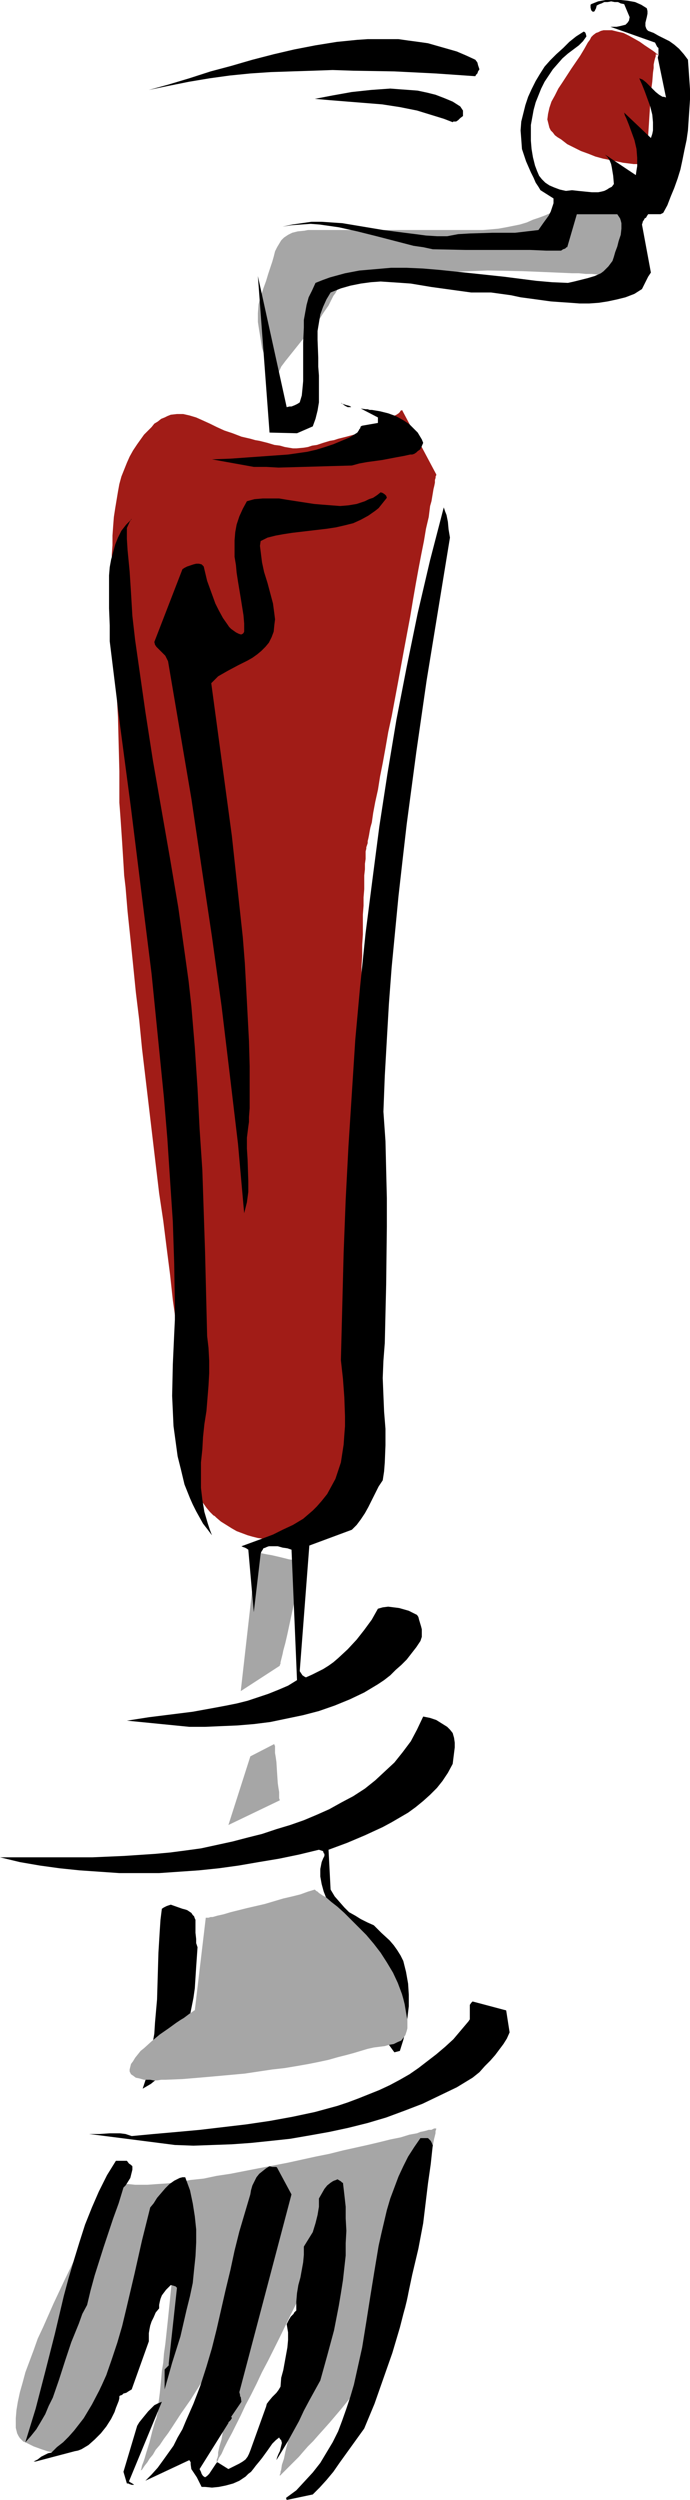
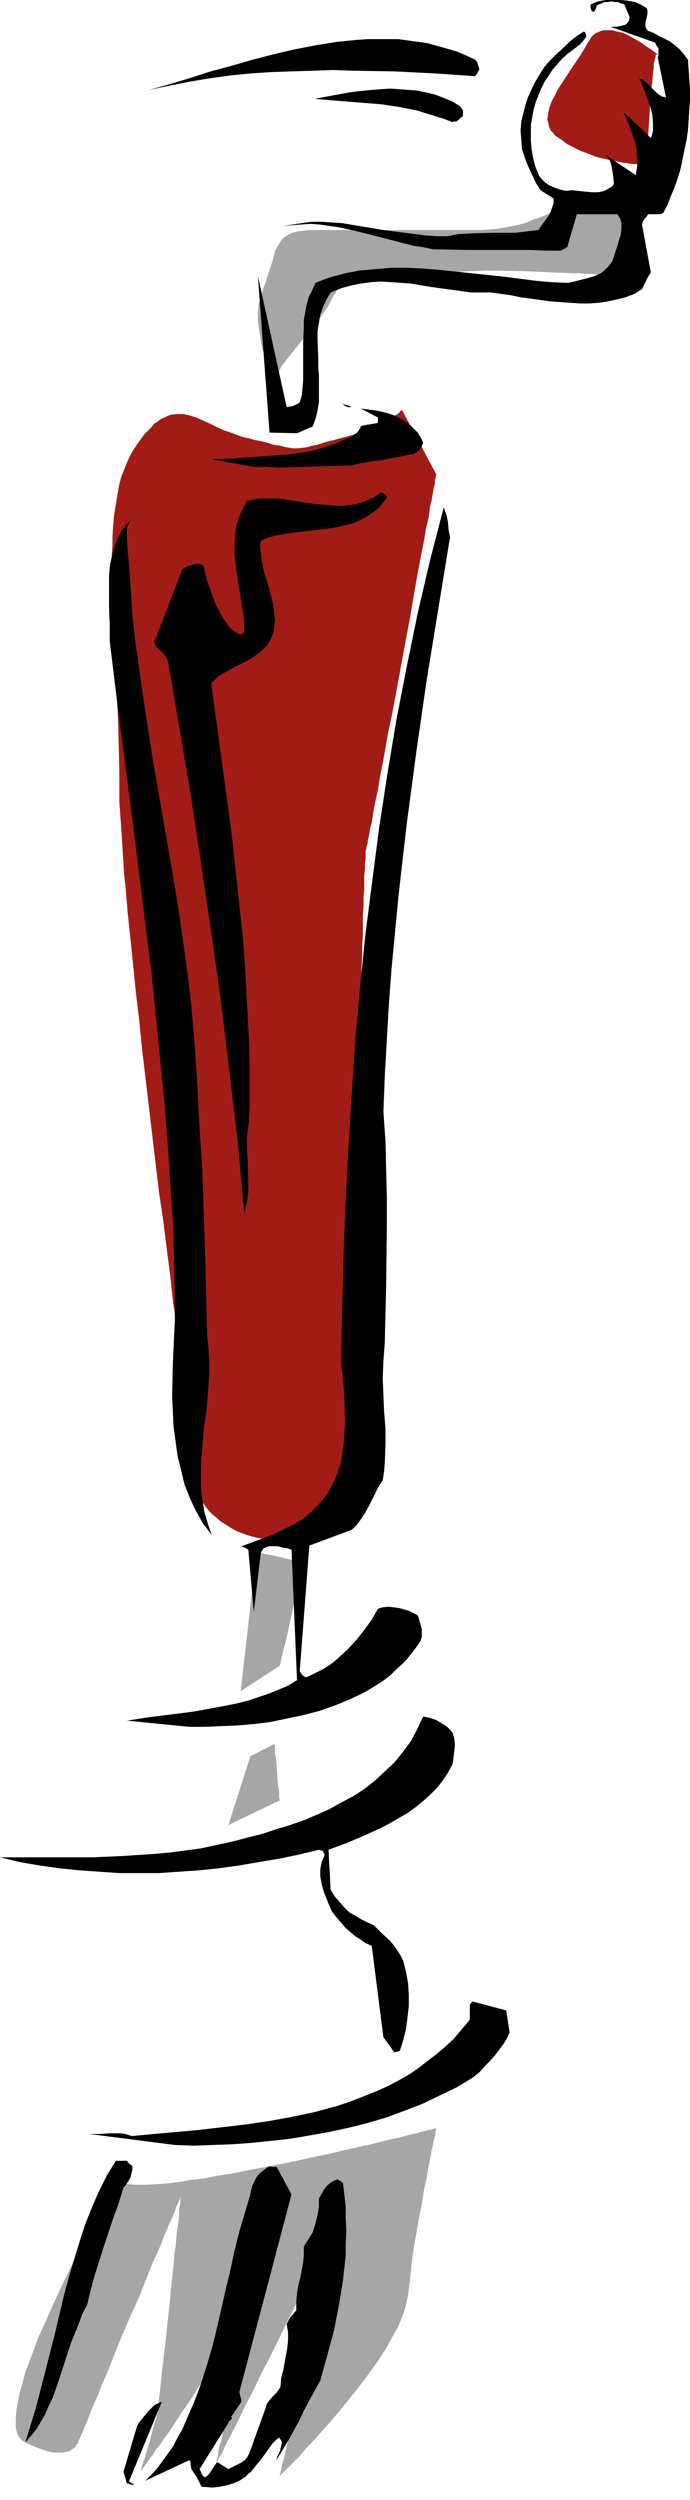
<svg xmlns="http://www.w3.org/2000/svg" xmlns:ns1="http://sodipodi.sourceforge.net/DTD/sodipodi-0.dtd" xmlns:ns2="http://www.inkscape.org/namespaces/inkscape" version="1.0" width="43.003mm" height="155.668mm" id="svg23" ns1:docname="Fork - Mechanical.wmf">
  <ns1:namedview id="namedview23" pagecolor="#ffffff" bordercolor="#000000" borderopacity="0.25" ns2:showpageshadow="2" ns2:pageopacity="0.0" ns2:pagecheckerboard="0" ns2:deskcolor="#d1d1d1" ns2:document-units="mm" />
  <defs id="defs1">
    <pattern id="WMFhbasepattern" patternUnits="userSpaceOnUse" width="6" height="6" x="0" y="0" />
  </defs>
  <path style="fill:#a11c17;fill-opacity:1;fill-rule:evenodd;stroke:none" d="m 154.938,12.927 v 0 h -0.162 l -0.162,-0.162 -0.162,-0.323 -0.646,-0.485 -0.969,-0.646 -0.969,-0.646 -1.131,-0.808 -1.131,-0.646 -1.454,-0.808 -1.292,-0.646 -1.454,-0.323 -1.292,-0.323 h -1.454 -0.485 l -0.646,0.162 -0.646,0.323 -0.485,0.162 -0.646,0.485 -0.485,0.485 -0.323,0.646 -0.485,0.646 -0.808,1.454 -0.969,1.616 -2.1,3.07 -2.1,3.232 -0.969,1.454 -0.808,1.616 -0.808,1.454 -0.485,1.454 -0.323,1.454 -0.162,1.293 0.162,0.646 0.162,0.646 0.162,0.646 0.323,0.646 0.485,0.485 0.485,0.646 0.646,0.485 0.808,0.485 1.454,1.131 1.616,0.808 1.616,0.808 1.777,0.646 1.616,0.646 1.777,0.485 1.616,0.323 1.616,0.323 1.454,0.323 1.292,0.162 1.292,0.162 h 0.969 0.808 l 0.646,0.162 h 0.646 v -0.323 -0.485 -0.485 -0.646 l 0.162,-0.808 v -0.97 -0.97 l 0.162,-2.262 0.162,-2.424 0.323,-5.171 0.162,-2.585 0.323,-2.424 0.162,-2.101 0.162,-1.131 v -0.808 l 0.162,-0.808 0.162,-0.646 0.162,-0.485 V 12.927 l 0.162,-0.323 h 0.162 v 0 z" id="path1" />
  <path style="fill:#a6a6a6;fill-opacity:1;fill-rule:evenodd;stroke:none" d="m 65.917,92.43 v 0 L 65.756,92.269 65.594,92.107 V 91.784 L 65.271,91.461 65.11,90.976 64.625,90.006 64.14,88.714 63.494,87.259 62.848,85.643 62.363,83.866 61.717,81.927 61.394,79.826 61.07,77.887 60.747,75.786 V 73.686 l 0.162,-2.101 0.485,-1.778 0.323,-0.97 0.323,-0.97 0.646,-1.778 0.485,-1.616 0.485,-1.454 0.485,-1.454 0.323,-1.131 0.323,-1.293 0.485,-0.97 0.485,-0.808 0.485,-0.808 0.646,-0.646 0.969,-0.646 0.969,-0.485 1.292,-0.323 1.616,-0.162 0.808,-0.162 h 0.969 0.969 1.131 38.129 l 1.939,-0.162 1.777,-0.162 1.777,-0.323 1.616,-0.323 1.616,-0.323 1.616,-0.485 1.454,-0.646 1.454,-0.485 1.292,-0.485 1.131,-0.485 0.969,-0.485 0.969,-0.485 0.646,-0.323 0.485,-0.323 0.323,-0.162 h 0.162 l 17.933,1.454 -4.201,15.028 h -0.162 -0.323 -0.485 l -0.646,-0.162 h -0.808 -0.969 l -1.131,-0.162 h -1.292 l -1.454,-0.162 h -1.454 l -1.616,-0.162 h -1.616 l -3.716,-0.162 -3.877,-0.162 -4.039,-0.162 -8.24,-0.162 -4.039,0.162 -3.877,0.162 h -1.777 l -1.777,0.162 -1.616,0.162 -1.616,0.162 -1.454,0.323 -1.292,0.162 -1.292,0.323 -1.131,0.162 -2.1,0.323 h -1.939 l -1.777,0.162 h -1.454 l -1.292,-0.162 h -1.131 -1.939 -0.969 l -0.646,0.323 -0.646,0.485 -0.808,0.485 -0.646,0.808 -0.646,1.131 -0.485,0.646 -0.323,0.646 -0.808,1.616 -1.131,1.616 -1.131,1.778 -1.292,1.616 -2.747,3.232 -1.292,1.616 -1.292,1.616 -1.292,1.616 -0.969,1.293 -0.646,1.454 -0.646,1.131 -0.162,0.646 -0.162,0.485 v 0.485 0.485 l 0.162,0.485 0.323,0.323 0.323,0.323 z" id="path2" />
  <path style="fill:#a6a6a6;fill-opacity:1;fill-rule:evenodd;stroke:none" d="m 58.97,413.35 -5.17,16.159 12.117,-5.817 v 0 l -0.162,-0.485 v -0.646 -0.808 l -0.162,-0.97 -0.162,-1.131 -0.162,-2.424 -0.162,-2.585 -0.162,-1.131 -0.162,-0.97 v -0.808 -0.808 l -0.162,-0.323 v -0.162 z" id="path3" />
  <path style="fill:#a6a6a6;fill-opacity:1;fill-rule:evenodd;stroke:none" d="m 27.627,513.213 v 0.162 h -0.162 v 0.323 l -0.162,0.162 -0.323,0.323 -0.162,0.485 -0.323,0.485 -0.323,0.485 -0.646,1.293 -0.808,1.616 -0.969,1.616 -1.131,1.939 -1.131,2.101 -1.131,2.262 -1.292,2.424 -1.292,2.424 -2.585,5.332 -2.585,5.494 -2.423,5.494 -1.292,2.747 -0.969,2.747 -0.969,2.585 -0.969,2.585 -0.646,2.424 -0.646,2.262 -0.485,2.262 -0.323,1.939 -0.162,1.939 v 1.616 0.646 l 0.162,0.646 0.162,0.646 0.323,0.646 0.323,0.485 0.323,0.323 0.485,0.485 0.485,0.162 0.969,0.485 0.969,0.485 1.777,0.646 1.454,0.485 1.454,0.323 h 1.131 0.969 l 0.808,-0.162 0.808,-0.162 0.485,-0.323 0.485,-0.323 0.485,-0.323 0.162,-0.485 0.323,-0.323 0.162,-0.162 v -0.162 -0.162 -0.162 h 0.162 v -0.162 l 0.162,-0.323 0.162,-0.323 0.162,-0.485 0.485,-0.97 0.485,-1.293 0.646,-1.454 0.646,-1.778 0.808,-1.939 0.969,-2.101 0.808,-2.262 1.131,-2.424 0.969,-2.424 2.1,-5.333 2.262,-5.332 2.423,-5.333 2.1,-5.333 0.969,-2.424 1.131,-2.424 0.969,-2.262 0.808,-2.101 0.808,-1.939 0.808,-1.778 0.646,-1.454 0.485,-1.454 0.485,-0.97 0.162,-0.485 0.162,-0.323 0.162,-0.323 v -0.162 l 0.162,-0.162 v 0 0.162 l -0.162,0.323 v 0.808 l -0.162,0.97 -0.162,1.131 v 1.293 l -0.162,1.616 -0.323,1.616 -0.162,1.939 -0.162,1.939 -0.323,2.101 -0.162,2.262 -0.485,4.525 -0.485,4.848 -0.485,4.686 -0.485,4.525 -0.323,2.262 -0.162,2.101 -0.323,1.939 -0.162,1.939 -0.162,1.616 -0.162,1.616 -0.162,1.293 -0.162,1.131 v 0.97 l -0.162,0.646 v 0.485 0 0.162 0 l -0.162,0.485 -0.162,0.808 -0.323,0.808 -0.323,1.131 -0.323,1.131 -0.646,2.585 -0.808,2.585 -0.323,1.131 -0.323,0.97 -0.323,0.808 -0.162,0.808 -0.162,0.323 v 0.162 0 -0.162 l 0.323,-0.162 0.323,-0.485 0.323,-0.485 0.646,-0.808 0.485,-0.808 0.808,-0.97 0.646,-1.131 0.969,-1.131 0.969,-1.454 0.969,-1.293 0.969,-1.454 2.1,-3.232 2.262,-3.232 4.362,-6.948 2.1,-3.555 1.939,-3.232 0.808,-1.616 0.808,-1.616 0.646,-1.454 0.646,-1.454 0.646,-1.293 0.323,-1.131 0.323,-1.131 0.162,-1.131 0.323,-1.778 0.323,-1.939 0.969,-4.04 1.131,-4.04 1.292,-4.04 0.485,-1.778 0.646,-1.616 0.485,-1.454 0.485,-1.293 0.323,-1.131 0.323,-0.808 v -0.162 l 0.162,-0.323 v -0.162 0 0 0.162 0.323 l -0.162,0.323 v 0.323 l -0.162,0.485 -0.162,0.485 v 0.646 l -0.323,1.454 -0.485,1.778 -0.323,1.939 -0.485,2.262 -0.485,2.262 -0.646,2.585 -0.485,2.585 -0.646,2.909 -1.292,5.817 -2.423,11.958 -1.292,5.817 -0.646,2.747 -0.485,2.585 -0.646,2.585 -0.485,2.424 -0.485,2.101 -0.323,1.939 -0.485,1.616 -0.323,1.454 v 0.646 l -0.162,0.646 -0.162,0.323 v 0.485 0.162 l -0.162,0.323 v 0 0.162 -0.162 h 0.162 v -0.162 l 0.162,-0.323 0.162,-0.323 0.162,-0.485 0.646,-0.97 0.646,-1.454 0.808,-1.616 0.969,-1.778 0.969,-1.939 1.131,-2.262 1.131,-2.424 1.292,-2.424 1.292,-2.585 1.292,-2.747 1.454,-2.747 2.747,-5.494 2.747,-5.656 2.747,-5.494 1.292,-2.585 1.292,-2.585 1.131,-2.262 1.131,-2.262 0.969,-2.101 0.969,-1.778 0.808,-1.616 0.646,-1.454 0.323,-0.485 0.323,-0.646 0.162,-0.323 0.162,-0.485 0.162,-0.323 0.162,-0.162 v -0.162 0 0 0.162 0.162 l -0.162,0.323 v 0.485 l -0.162,0.485 -0.323,1.131 -0.323,1.454 -0.323,1.616 -0.485,2.101 -0.485,2.101 -0.646,2.262 -0.646,2.424 -0.485,2.747 -0.808,2.747 -1.292,5.656 -1.292,5.817 -1.454,5.817 -1.454,5.817 -0.646,2.585 -0.646,2.747 -0.485,2.424 -0.646,2.262 -0.485,2.101 -0.485,1.939 -0.323,1.616 -0.485,1.454 -0.162,1.131 -0.162,0.485 v 0.323 l -0.162,0.323 v 0.162 0.162 0 0 l 0.323,-0.323 0.323,-0.323 0.485,-0.485 0.646,-0.646 0.808,-0.808 0.969,-0.97 0.969,-0.97 0.969,-1.131 1.131,-1.293 1.292,-1.293 1.131,-1.293 1.454,-1.616 1.292,-1.454 2.747,-3.232 2.747,-3.393 2.747,-3.555 2.585,-3.555 2.262,-3.393 0.969,-1.778 0.969,-1.778 0.969,-1.616 0.646,-1.616 0.646,-1.616 0.485,-1.454 0.323,-1.454 0.323,-1.454 0.323,-2.585 0.323,-2.909 0.323,-3.07 0.485,-3.232 1.131,-6.464 0.646,-3.232 0.485,-3.07 0.646,-3.07 0.485,-2.747 0.485,-2.424 0.162,-1.131 0.323,-1.131 0.162,-0.97 0.162,-0.808 0.162,-0.646 0.162,-0.646 v -0.485 l 0.162,-0.485 v -0.162 0 0 h -0.162 -0.323 l -0.323,0.162 -0.323,0.162 h -0.646 l -0.485,0.162 -0.646,0.162 -0.808,0.162 -0.808,0.323 -1.777,0.323 -2.1,0.646 -2.423,0.485 -2.585,0.646 -2.747,0.646 -2.908,0.646 -2.908,0.646 -3.231,0.808 -3.231,0.646 -6.624,1.454 -6.786,1.293 -6.624,1.293 -3.231,0.485 -3.07,0.646 -3.07,0.323 -2.747,0.485 -2.747,0.323 -2.423,0.162 -2.262,0.162 H 31.828 l -1.616,-0.162 h -0.646 l -0.646,-0.162 -0.485,-0.162 -0.485,-0.162 z" id="path4" />
  <path style="fill:#a6a6a6;fill-opacity:1;fill-rule:evenodd;stroke:none" d="m 60.424,365.196 -3.716,32.803 9.209,-5.979 v 0 -0.162 l 0.162,-0.323 v -0.323 l 0.162,-0.646 0.162,-0.646 0.162,-0.646 0.162,-0.808 0.485,-1.778 0.485,-2.101 0.485,-2.262 0.485,-2.262 0.969,-4.525 0.485,-1.939 0.485,-1.939 0.162,-0.808 0.162,-0.808 0.162,-0.646 0.162,-0.485 0.162,-0.485 v -0.323 l 0.162,-0.162 v -0.162 h -0.162 l -0.323,-0.162 -0.646,-0.162 -0.646,-0.162 -0.808,-0.162 -0.969,-0.162 -1.939,-0.485 -2.1,-0.485 -0.969,-0.162 -0.808,-0.162 -0.808,-0.162 -0.485,-0.162 -0.323,-0.162 z" id="path5" />
  <path style="fill:#a11c17;fill-opacity:1;fill-rule:evenodd;stroke:none" d="m 50.892,357.116 1.131,0.97 1.292,0.808 1.292,0.808 1.131,0.646 1.292,0.485 1.292,0.485 1.131,0.323 1.292,0.323 1.131,0.162 1.292,0.162 h 1.131 1.131 l 2.262,-0.323 2.1,-0.485 2.1,-0.808 1.777,-0.97 1.777,-1.131 1.454,-1.293 1.454,-1.293 1.131,-1.454 0.808,-1.616 0.646,-1.454 0.162,-0.485 0.162,-0.646 0.162,-0.808 v -1.131 l 0.162,-1.131 0.162,-1.293 0.162,-1.454 v -1.616 l 0.162,-1.778 0.162,-1.939 v -2.101 l 0.162,-2.101 0.162,-2.262 v -2.424 l 0.162,-2.424 0.162,-2.585 v -2.747 l 0.162,-2.747 0.162,-5.817 0.162,-6.14 0.162,-6.302 0.162,-6.464 0.162,-6.625 0.323,-13.574 0.323,-13.412 0.162,-6.625 0.162,-6.464 v -6.302 l 0.162,-5.979 0.162,-5.817 v -2.747 l 0.162,-2.585 v -2.585 l 0.162,-2.424 v -2.424 -2.262 l 0.162,-2.101 v -1.939 l 0.162,-1.939 v -1.778 -1.454 l 0.162,-1.454 v -1.293 l 0.162,-1.131 v -0.97 -0.808 l 0.162,-0.646 v -0.323 l 0.162,-0.485 0.162,-0.485 v -0.485 l 0.162,-0.646 0.162,-0.808 0.162,-0.97 0.162,-0.808 0.323,-1.131 0.162,-1.131 0.162,-1.131 0.485,-2.585 0.646,-2.909 0.485,-3.07 0.646,-3.232 0.646,-3.555 0.646,-3.717 0.808,-3.717 1.454,-7.756 1.454,-7.918 1.454,-7.756 0.646,-3.878 0.646,-3.717 0.646,-3.555 0.646,-3.393 0.646,-3.232 0.485,-2.909 0.646,-2.747 0.323,-2.585 0.323,-1.131 0.162,-0.97 0.162,-0.97 0.162,-0.97 0.162,-0.646 0.162,-0.808 v -0.646 l 0.162,-0.485 v -0.323 l 0.162,-0.323 v -0.162 0 l -8.078,-15.19 -0.162,0.162 h -0.162 l -0.162,0.323 -0.323,0.323 -0.485,0.323 -0.646,0.323 -0.646,0.485 -0.808,0.485 -0.969,0.485 -1.131,0.646 -1.131,0.485 -1.454,0.646 -1.454,0.485 -1.777,0.646 -1.777,0.485 -1.939,0.485 -0.969,0.323 -0.969,0.162 -1.616,0.485 -1.454,0.485 -1.131,0.162 -0.969,0.323 -0.969,0.162 -1.777,0.162 h -0.808 l -0.969,-0.162 -0.969,-0.162 -1.131,-0.323 -1.292,-0.162 -1.616,-0.485 -1.939,-0.485 -0.969,-0.162 -1.131,-0.323 -2.1,-0.485 -2.1,-0.808 -1.939,-0.646 -1.777,-0.808 L 49.438,99.702 47.661,98.894 46.207,98.247 44.591,97.763 43.137,97.439 h -1.454 l -1.454,0.162 -0.808,0.323 -0.646,0.323 -0.808,0.323 -0.808,0.646 -0.808,0.485 -0.646,0.808 -0.808,0.808 -0.969,0.97 -0.808,1.131 -0.808,1.131 -0.969,1.454 -0.808,1.454 -0.646,1.454 -0.646,1.616 -0.646,1.616 -0.485,1.778 -0.323,1.778 -0.323,1.939 -0.323,1.939 -0.323,2.101 -0.162,2.101 -0.162,2.262 v 2.262 l -0.162,2.262 v 4.848 l 0.162,5.171 0.162,5.171 0.162,2.747 0.162,2.747 0.162,5.656 0.323,5.979 0.323,5.979 0.162,6.302 0.162,6.302 v 1.616 1.939 1.939 1.939 l 0.162,2.101 0.162,2.262 0.162,2.424 0.162,2.424 0.162,2.585 0.162,2.585 0.162,2.747 0.323,2.747 0.485,5.817 0.646,6.14 0.646,6.302 0.646,6.464 0.808,6.625 0.646,6.625 3.231,27.309 0.808,6.787 0.969,6.464 0.808,6.464 0.808,6.302 0.646,5.979 0.808,5.656 0.323,2.747 0.323,2.747 0.323,2.585 0.323,2.424 0.323,2.424 0.323,2.424 0.162,2.101 0.323,2.101 0.323,1.939 0.162,1.939 0.162,1.616 0.323,1.616 0.162,1.454 0.162,1.454 v 1.131 l 0.162,1.131 0.162,0.808 v 0.646 0.646 0.323 l 0.162,1.293 v 1.293 l 0.323,0.97 0.162,0.97 0.323,0.97 0.323,0.808 0.485,0.808 0.485,0.646 0.808,1.131 0.808,0.97 0.808,0.808 0.323,0.162 z" id="path6" />
-   <path style="fill:#000000;fill-opacity:1;fill-rule:evenodd;stroke:none" d="m 67.533,588.353 6.139,-1.293 1.616,-1.616 1.616,-1.778 1.616,-1.939 1.454,-2.101 2.908,-4.04 2.908,-4.04 2.423,-5.817 2.1,-5.979 2.1,-5.979 1.777,-5.979 1.616,-6.302 1.292,-6.14 1.454,-6.14 1.131,-5.979 1.131,-9.372 0.646,-4.525 0.485,-4.525 -0.162,-0.162 v -0.162 l -0.323,-0.646 -0.485,-0.485 -0.162,-0.162 h -0.323 -1.454 l -1.454,2.101 -1.454,2.262 -1.131,2.262 -1.131,2.424 -0.969,2.585 -0.969,2.585 -0.808,2.747 -0.646,2.747 -0.646,2.747 -0.646,2.909 -0.969,5.817 -0.969,5.979 -0.969,6.14 -0.969,5.979 -1.292,5.817 -0.646,2.909 -0.808,2.747 -0.969,2.909 -0.969,2.747 -0.969,2.585 -1.292,2.585 -1.454,2.424 -1.454,2.424 -1.777,2.262 -1.939,2.101 -1.939,2.101 -2.423,1.778 z" id="path7" />
  <path style="fill:#000000;fill-opacity:1;fill-rule:evenodd;stroke:none" d="m 48.307,585.283 1.616,0.162 1.616,-0.162 1.616,-0.323 1.777,-0.485 1.454,-0.646 1.454,-0.97 0.646,-0.646 0.646,-0.485 0.646,-0.808 0.485,-0.646 0.808,-0.97 0.646,-0.808 1.292,-1.778 1.131,-1.616 0.808,-0.808 0.808,-0.646 0.162,0.323 0.323,0.323 0.162,0.646 -0.162,0.646 -0.162,0.646 -0.162,0.646 -0.323,0.646 -0.323,0.808 -0.162,0.646 1.292,-2.101 1.454,-2.424 2.585,-4.686 1.131,-2.424 1.292,-2.424 2.585,-4.686 1.616,-5.817 1.616,-5.979 1.131,-5.817 0.485,-2.909 0.485,-3.07 0.323,-2.909 0.323,-2.909 v -2.909 l 0.162,-2.909 -0.162,-2.909 v -2.747 l -0.323,-2.909 -0.323,-2.747 h -0.162 l -0.323,-0.323 -0.808,-0.485 -0.323,0.162 -0.485,0.162 -0.323,0.162 -0.485,0.323 -0.808,0.646 -0.646,0.808 -0.646,1.131 -0.646,1.131 v 0.97 0.97 l -0.323,1.939 -0.485,1.939 -0.646,2.101 -2.1,3.393 v 1.939 l -0.162,1.778 -0.646,3.555 -0.485,1.778 -0.323,1.939 -0.162,1.939 v 2.101 l -0.485,0.485 -0.162,0.323 -0.646,0.646 -0.485,0.808 -0.162,0.323 -0.323,0.646 0.162,0.97 0.162,0.97 v 1.778 l -0.162,1.778 -0.323,1.778 -0.646,3.555 -0.485,1.778 -0.162,2.101 -0.485,0.808 -0.485,0.646 -0.969,0.97 -0.808,0.97 -0.485,0.646 -0.162,0.646 -3.716,10.342 -0.323,0.808 -0.323,0.646 -0.485,0.646 -0.646,0.485 -0.808,0.485 -1.616,0.808 -0.969,0.485 -2.585,-1.616 -0.323,0.323 -0.323,0.485 -0.323,0.485 -0.323,0.485 -0.646,0.97 -0.485,0.485 -0.485,0.323 -0.485,-0.323 -0.323,-0.485 -0.162,-0.485 -0.323,-0.646 6.786,-10.827 v -0.162 l 0.162,-0.162 0.162,-0.162 0.162,-0.162 0.323,-0.485 v -0.162 l -0.162,-0.162 2.423,-3.555 -0.162,-1.131 -0.162,-0.162 v -0.323 l -0.162,-0.646 12.279,-46.538 -3.393,-6.302 -0.162,-0.162 h -0.969 l -0.646,-0.162 -0.808,0.485 -0.808,0.646 -0.808,0.646 -0.646,0.808 -0.485,0.97 -0.485,0.97 -0.323,1.131 -0.162,0.97 -1.292,4.363 -1.292,4.363 -1.131,4.525 -0.969,4.525 -1.131,4.686 -2.1,9.211 -1.131,4.525 -1.292,4.363 -1.454,4.525 -1.616,4.201 -1.777,4.04 -0.808,1.939 -1.131,1.939 -0.969,1.939 -2.423,3.393 -1.292,1.778 -1.454,1.616 -1.454,1.454 10.34,-4.848 0.323,0.485 v 0.485 l 0.162,1.131 0.646,0.97 0.646,0.97 0.646,1.293 0.485,0.97 z" id="path8" />
  <path style="fill:#000000;fill-opacity:1;fill-rule:evenodd;stroke:none" d="m 31.02,584.798 h 0.485 v -0.162 0 h -0.162 l -0.162,-0.162 -0.323,-0.162 -0.485,-0.323 7.755,-18.745 -0.808,0.323 -0.969,0.485 -0.646,0.646 -0.808,0.808 -1.454,1.778 -0.646,0.808 -0.485,0.808 -3.231,10.827 0.808,2.747 v 0 h 0.323 l 0.323,0.162 z" id="path9" />
-   <path style="fill:#000000;fill-opacity:1;fill-rule:evenodd;stroke:none" d="m 8.401,579.304 9.209,-2.424 0.808,-0.162 0.808,-0.323 0.808,-0.485 0.808,-0.485 1.454,-1.293 1.454,-1.454 1.292,-1.616 1.131,-1.778 0.808,-1.616 0.323,-0.97 0.323,-0.808 0.323,-0.808 0.162,-0.646 V 563.953 l 0.162,-0.162 0.485,-0.162 0.323,-0.323 0.646,-0.162 0.485,-0.323 0.808,-0.485 4.039,-11.311 v -1.939 l 0.162,-0.97 0.162,-0.808 0.323,-0.97 0.485,-0.97 0.485,-1.131 0.808,-0.97 v -0.808 l 0.162,-0.808 0.162,-0.646 0.323,-0.808 0.969,-1.293 1.131,-1.131 0.646,0.162 0.485,0.162 0.323,0.323 -1.939,17.775 v 0.485 l -0.323,0.323 -0.323,0.323 -0.323,0.323 v 4.686 l 1.777,-6.302 1.939,-6.14 1.454,-6.302 0.808,-3.232 0.646,-3.07 0.323,-3.232 0.323,-3.07 0.162,-3.232 v -3.07 l -0.323,-3.07 -0.485,-3.07 -0.646,-3.07 -1.131,-3.07 h -0.646 l -0.646,0.162 -0.646,0.323 -0.646,0.323 -1.131,0.808 -0.969,0.97 -1.939,2.262 -0.808,1.293 -0.808,0.97 -0.969,3.878 -0.969,3.878 -1.777,7.918 -1.939,8.241 -0.969,4.04 -1.131,3.878 -1.292,3.878 -1.292,3.717 -1.616,3.555 -1.777,3.393 -0.969,1.616 -0.969,1.616 -1.131,1.454 -1.131,1.454 -1.292,1.454 -1.292,1.293 -1.454,1.131 -1.292,1.293 -0.808,0.162 -0.646,0.323 -0.969,0.485 -0.808,0.646 -0.969,0.485 z" id="path10" />
  <path style="fill:#000000;fill-opacity:1;fill-rule:evenodd;stroke:none" d="m 5.978,574.78 1.292,-1.454 1.292,-1.616 0.969,-1.616 1.131,-1.939 0.808,-1.939 0.969,-1.939 1.454,-4.201 1.454,-4.525 1.454,-4.363 1.777,-4.363 0.808,-2.262 1.131,-2.101 0.808,-3.393 0.969,-3.555 2.1,-6.625 1.131,-3.393 1.131,-3.393 1.292,-3.555 1.131,-3.717 0.485,-0.485 0.323,-0.485 0.808,-1.293 0.323,-1.293 0.162,-0.646 v -0.808 0 l -0.323,-0.323 -0.485,-0.323 -0.485,-0.646 h -2.585 l -2.1,3.393 -1.939,3.878 -1.616,3.717 -1.616,4.04 -1.292,4.04 -1.292,4.201 -1.292,4.363 -1.131,4.201 -2.1,8.888 -2.262,8.888 -2.262,8.726 -1.292,4.201 -1.292,4.201 v 0 z" id="path11" />
  <path style="fill:#000000;fill-opacity:1;fill-rule:evenodd;stroke:none" d="m 41.198,504.811 4.362,0.162 4.524,-0.162 4.524,-0.162 4.524,-0.323 4.685,-0.485 4.524,-0.485 4.685,-0.808 4.524,-0.808 4.524,-0.97 4.524,-1.131 4.362,-1.293 4.362,-1.616 4.201,-1.616 4.039,-1.939 4.039,-1.939 3.716,-2.262 1.616,-1.293 1.292,-1.454 1.292,-1.293 1.131,-1.293 0.969,-1.293 0.969,-1.293 0.808,-1.293 0.646,-1.454 -0.808,-5.171 -7.917,-2.101 -0.323,0.323 -0.323,0.485 v 0.646 0.808 1.293 0.646 l -0.323,0.485 -1.777,2.101 -1.777,2.101 -1.939,1.778 -2.1,1.778 -2.1,1.616 -2.1,1.616 -2.1,1.454 -2.262,1.293 -2.423,1.293 -2.423,1.131 -2.423,0.97 -2.423,0.97 -2.585,0.97 -2.423,0.808 -5.332,1.454 -5.332,1.131 -5.332,0.97 -5.493,0.808 -5.493,0.646 -5.493,0.646 -5.332,0.485 -5.493,0.485 -5.17,0.485 -1.454,-0.485 -1.292,-0.162 h -1.131 -1.292 l -2.423,0.162 h -2.423 z" id="path12" />
-   <path style="fill:#000000;fill-opacity:1;fill-rule:evenodd;stroke:none" d="m 33.605,491.56 1.939,-1.131 1.777,-1.454 1.454,-1.616 1.454,-1.778 1.131,-1.778 0.969,-2.101 0.969,-2.101 0.646,-2.262 0.646,-2.262 0.485,-2.424 0.485,-2.424 0.323,-2.262 0.323,-5.009 0.323,-4.686 -0.323,-0.97 v -0.97 L 46.045,454.879 v -3.07 l -0.162,-0.323 -0.162,-0.485 -0.323,-0.323 -0.323,-0.485 -0.485,-0.323 -0.485,-0.323 -0.485,-0.162 -0.646,-0.162 -2.747,-0.97 -0.485,0.162 -0.485,0.162 -0.646,0.323 -0.485,0.323 -0.323,2.585 -0.162,2.424 -0.323,5.333 -0.162,5.494 -0.162,5.494 -0.485,5.494 -0.162,2.585 -0.485,2.747 -0.323,2.585 -0.485,2.585 -0.646,2.585 z" id="path13" />
-   <path style="fill:#000000;fill-opacity:1;fill-rule:evenodd;stroke:none" d="m 94.191,482.673 0.808,-2.585 0.646,-2.585 0.323,-2.585 0.323,-2.747 v -2.747 l -0.162,-2.585 -0.485,-2.747 -0.646,-2.585 -0.646,-1.293 -0.808,-1.293 -0.808,-1.131 -0.969,-1.131 -1.939,-1.778 -1.777,-1.778 -1.454,-0.646 -1.616,-0.808 -1.292,-0.808 -1.454,-0.808 -1.131,-1.131 -1.131,-1.293 -1.131,-1.293 -0.969,-1.616 -0.485,-9.372 4.362,-1.616 4.201,-1.778 4.201,-1.939 2.1,-1.131 1.939,-1.131 1.939,-1.131 1.777,-1.293 1.777,-1.454 1.616,-1.454 1.616,-1.616 1.292,-1.616 1.292,-1.939 1.131,-2.101 0.323,-2.585 0.162,-1.293 v -1.131 l -0.162,-1.131 -0.323,-1.131 -0.646,-0.808 -0.646,-0.646 -1.292,-0.808 -1.292,-0.808 -1.454,-0.485 -0.808,-0.162 -0.808,-0.162 -1.454,3.07 -1.454,2.747 -1.939,2.585 -1.939,2.424 -2.262,2.101 -2.262,2.101 -2.423,1.939 -2.747,1.778 -2.747,1.454 -2.908,1.616 -2.908,1.293 -3.07,1.293 -3.231,1.131 -3.231,0.97 -3.393,1.131 -3.231,0.808 -3.716,0.97 -3.716,0.808 -3.716,0.808 -3.554,0.485 -3.716,0.485 -3.554,0.323 -7.27,0.485 -7.432,0.323 H 14.541 0 l 4.685,1.131 4.685,0.808 4.685,0.646 4.685,0.485 4.685,0.323 4.685,0.323 h 4.685 4.685 l 4.685,-0.323 4.685,-0.323 4.685,-0.485 4.685,-0.646 4.685,-0.808 4.847,-0.808 4.685,-0.97 4.685,-1.131 0.485,0.162 0.485,0.162 0.162,0.485 0.162,0.162 v 0.485 l -0.323,0.646 -0.323,0.808 -0.162,0.808 -0.162,0.808 v 1.778 l 0.323,1.778 0.485,1.778 0.646,1.616 0.646,1.616 0.646,1.454 1.131,1.454 1.131,1.293 0.969,1.131 1.131,0.97 1.131,0.97 1.292,0.808 1.131,0.808 1.454,0.646 2.747,21.492 2.585,3.555 z" id="path14" />
+   <path style="fill:#000000;fill-opacity:1;fill-rule:evenodd;stroke:none" d="m 94.191,482.673 0.808,-2.585 0.646,-2.585 0.323,-2.585 0.323,-2.747 v -2.747 l -0.162,-2.585 -0.485,-2.747 -0.646,-2.585 -0.646,-1.293 -0.808,-1.293 -0.808,-1.131 -0.969,-1.131 -1.939,-1.778 -1.777,-1.778 -1.454,-0.646 -1.616,-0.808 -1.292,-0.808 -1.454,-0.808 -1.131,-1.131 -1.131,-1.293 -1.131,-1.293 -0.969,-1.616 -0.485,-9.372 4.362,-1.616 4.201,-1.778 4.201,-1.939 2.1,-1.131 1.939,-1.131 1.939,-1.131 1.777,-1.293 1.777,-1.454 1.616,-1.454 1.616,-1.616 1.292,-1.616 1.292,-1.939 1.131,-2.101 0.323,-2.585 0.162,-1.293 v -1.131 l -0.162,-1.131 -0.323,-1.131 -0.646,-0.808 -0.646,-0.646 -1.292,-0.808 -1.292,-0.808 -1.454,-0.485 -0.808,-0.162 -0.808,-0.162 -1.454,3.07 -1.454,2.747 -1.939,2.585 -1.939,2.424 -2.262,2.101 -2.262,2.101 -2.423,1.939 -2.747,1.778 -2.747,1.454 -2.908,1.616 -2.908,1.293 -3.07,1.293 -3.231,1.131 -3.231,0.97 -3.393,1.131 -3.231,0.808 -3.716,0.97 -3.716,0.808 -3.716,0.808 -3.554,0.485 -3.716,0.485 -3.554,0.323 -7.27,0.485 -7.432,0.323 H 14.541 0 l 4.685,1.131 4.685,0.808 4.685,0.646 4.685,0.485 4.685,0.323 4.685,0.323 h 4.685 4.685 l 4.685,-0.323 4.685,-0.323 4.685,-0.485 4.685,-0.646 4.685,-0.808 4.847,-0.808 4.685,-0.97 4.685,-1.131 0.485,0.162 0.485,0.162 0.162,0.485 0.162,0.162 v 0.485 l -0.323,0.646 -0.323,0.808 -0.162,0.808 -0.162,0.808 v 1.778 l 0.323,1.778 0.485,1.778 0.646,1.616 0.646,1.616 0.646,1.454 1.131,1.454 1.131,1.293 0.969,1.131 1.131,0.97 1.131,0.97 1.292,0.808 1.131,0.808 1.454,0.646 2.747,21.492 2.585,3.555 " id="path14" />
  <path style="fill:#000000;fill-opacity:1;fill-rule:evenodd;stroke:none" d="m 44.591,406.402 h 3.716 l 3.716,-0.162 3.877,-0.162 3.877,-0.323 3.877,-0.485 3.877,-0.808 3.877,-0.808 3.716,-0.97 3.716,-1.293 3.554,-1.454 3.393,-1.616 1.616,-0.97 1.616,-0.97 1.454,-0.97 1.454,-1.131 1.292,-1.293 1.292,-1.131 1.292,-1.293 1.131,-1.454 1.131,-1.454 0.969,-1.454 0.323,-0.97 v -0.808 -0.97 l -0.162,-0.646 -0.485,-1.616 -0.162,-0.646 -0.323,-0.485 -0.969,-0.485 -0.969,-0.485 -1.131,-0.323 -1.131,-0.323 -1.292,-0.162 -1.292,-0.162 -1.292,0.162 -1.131,0.323 -1.454,2.585 -1.777,2.424 -1.777,2.262 -2.1,2.262 -2.262,2.101 -1.131,0.97 -1.131,0.808 -1.292,0.808 -1.292,0.646 -1.292,0.646 -1.454,0.646 -0.323,-0.162 -0.485,-0.323 -0.323,-0.485 -0.323,-0.485 2.262,-29.571 10.017,-3.717 1.131,-1.131 0.969,-1.293 0.969,-1.454 0.808,-1.454 1.616,-3.232 0.808,-1.616 0.969,-1.454 0.323,-2.101 0.162,-2.101 0.162,-4.04 v -3.878 l -0.323,-4.04 -0.162,-3.878 -0.162,-4.04 0.162,-4.04 0.162,-2.101 0.162,-2.101 0.162,-6.948 0.162,-6.787 0.162,-13.574 v -6.787 l -0.162,-6.625 -0.162,-6.787 -0.485,-6.948 0.323,-8.403 0.485,-8.564 0.485,-8.403 0.646,-8.564 0.808,-8.403 0.808,-8.403 0.969,-8.564 0.969,-8.403 2.262,-16.967 2.423,-16.805 2.747,-16.805 2.747,-16.805 -0.162,-0.97 -0.162,-0.97 -0.162,-1.778 -0.323,-1.616 -0.323,-0.808 -0.323,-0.97 -3.231,12.443 -2.908,12.443 -2.585,12.604 -2.423,12.443 -2.1,12.604 -1.939,12.604 -1.616,12.443 -1.616,12.604 -1.292,12.604 -1.131,12.443 -0.808,12.604 -0.808,12.604 -0.646,12.443 -0.485,12.604 -0.323,12.604 -0.323,12.604 0.485,4.363 0.323,4.363 0.162,4.525 v 2.262 l -0.162,2.101 -0.162,2.262 -0.323,2.101 -0.323,2.101 -0.646,1.939 -0.646,1.939 -0.969,1.778 -0.969,1.778 -1.292,1.616 -1.131,1.293 -0.969,0.97 -1.131,0.97 -1.131,0.97 -2.423,1.454 -2.423,1.131 -2.262,1.131 -2.585,0.97 -4.847,1.778 0.323,0.162 0.485,0.162 0.323,0.162 0.485,0.323 1.292,14.705 1.616,-13.735 0.162,-0.485 0.323,-0.485 0.162,-0.323 0.485,-0.162 0.323,-0.162 0.485,-0.162 h 1.131 0.969 l 1.131,0.323 1.131,0.162 0.969,0.323 1.292,30.702 -2.1,1.293 -2.262,0.97 -2.423,0.97 -2.423,0.808 -2.423,0.808 -2.585,0.646 -2.423,0.485 -2.585,0.485 -5.332,0.97 -5.17,0.646 -5.17,0.646 -5.17,0.808 z" id="path15" />
  <path style="fill:#000000;fill-opacity:1;fill-rule:evenodd;stroke:none" d="m 49.923,361.318 -0.485,-1.293 -0.485,-1.454 -0.808,-2.747 -0.485,-2.909 -0.323,-2.747 v -3.07 -2.909 l 0.323,-3.07 0.162,-2.909 0.323,-3.07 0.485,-3.07 0.485,-5.979 0.162,-2.909 v -2.909 l -0.162,-3.07 -0.323,-2.747 -0.485,-19.714 -0.323,-9.695 -0.323,-9.695 -0.646,-9.695 -0.485,-9.534 -0.646,-9.695 -0.808,-9.695 -0.646,-5.817 -0.808,-5.817 -1.616,-11.473 -1.939,-11.473 -4.039,-23.108 -1.777,-11.473 -1.616,-11.311 -0.808,-5.656 -0.646,-5.656 -0.162,-2.747 -0.162,-2.747 -0.323,-5.009 -0.485,-5.009 -0.162,-2.585 v -2.585 l 0.646,-1.454 0.323,-0.485 v -0.162 h 0.162 l -1.292,1.293 -1.131,1.454 -0.808,1.616 -0.646,1.616 -0.485,1.778 -0.485,1.778 -0.323,1.778 -0.162,1.939 v 3.878 3.878 l 0.162,4.04 v 3.717 l 2.423,19.714 2.585,19.553 2.423,19.553 2.423,19.391 0.969,9.695 0.969,9.695 0.969,9.695 0.808,9.695 0.646,9.857 0.646,9.695 0.323,9.857 0.162,9.857 v 3.393 l -0.162,3.393 -0.323,7.11 -0.162,7.433 0.162,3.555 0.162,3.555 0.485,3.555 0.485,3.555 0.808,3.232 0.808,3.393 1.292,3.232 0.646,1.454 0.808,1.616 0.808,1.454 0.808,1.454 1.131,1.454 0.969,1.293 z" id="path16" />
  <path style="fill:#000000;fill-opacity:1;fill-rule:evenodd;stroke:none" d="m 57.516,285.532 0.323,-1.293 0.323,-1.293 0.323,-2.424 v -2.585 l -0.162,-5.009 -0.162,-2.585 v -2.585 l 0.323,-2.585 0.162,-1.131 v -1.131 l 0.162,-2.101 v -3.555 -6.302 l -0.162,-5.979 -0.323,-6.14 -0.323,-6.14 -0.323,-5.979 -0.485,-6.14 -1.292,-11.958 -1.292,-11.958 -1.616,-11.958 -3.231,-23.915 0.808,-0.808 0.808,-0.808 1.131,-0.646 1.131,-0.646 2.423,-1.293 2.262,-1.131 1.131,-0.646 1.131,-0.808 0.969,-0.808 0.969,-0.97 0.808,-0.97 0.646,-1.293 0.485,-1.293 0.162,-1.616 0.162,-1.293 -0.162,-1.293 -0.323,-2.424 -0.646,-2.424 -0.646,-2.424 -0.808,-2.585 -0.485,-2.262 -0.323,-2.585 -0.162,-1.293 0.162,-1.131 1.616,-0.808 1.939,-0.485 1.777,-0.323 2.1,-0.323 8.24,-0.97 2.1,-0.323 2.1,-0.485 1.939,-0.485 1.777,-0.808 1.777,-0.97 1.616,-1.131 0.808,-0.646 0.646,-0.808 0.646,-0.808 0.646,-0.808 -0.162,-0.485 -0.323,-0.323 -0.485,-0.323 -0.485,-0.162 -0.808,0.646 -0.969,0.646 -0.969,0.323 -0.969,0.485 -1.939,0.646 -1.939,0.323 -1.939,0.162 -2.1,-0.162 -2.1,-0.162 -1.939,-0.162 -4.201,-0.646 -2.1,-0.323 -1.939,-0.323 h -1.939 -1.939 l -1.939,0.162 -1.777,0.485 -0.969,1.778 -0.808,1.778 -0.646,1.939 -0.323,1.778 -0.162,1.939 v 1.939 1.939 l 0.323,1.939 0.162,1.778 0.323,2.101 0.646,3.878 0.646,4.04 0.162,1.939 v 1.939 l -0.162,0.323 -0.162,0.162 -0.323,0.162 h -0.162 l -0.485,-0.162 -0.646,-0.323 -1.131,-0.808 -0.485,-0.485 -0.323,-0.485 -1.131,-1.616 -0.969,-1.778 -0.808,-1.616 -0.646,-1.778 -1.292,-3.555 -0.808,-3.393 -0.485,-0.485 -0.646,-0.162 H 46.207 l -0.646,0.162 -1.454,0.485 -0.646,0.323 -0.485,0.323 -6.624,17.129 0.162,0.646 0.323,0.485 0.969,0.97 1.131,1.131 0.323,0.646 0.323,0.646 2.747,16.159 2.747,16.159 2.423,16.321 2.423,16.159 2.262,16.321 1.939,16.159 1.939,16.321 z" id="path17" />
  <path style="fill:#000000;fill-opacity:1;fill-rule:evenodd;stroke:none" d="m 59.778,109.882 h 2.908 l 2.908,0.162 5.816,-0.162 5.655,-0.162 5.816,-0.162 1.777,-0.485 1.777,-0.323 3.554,-0.485 3.393,-0.646 1.777,-0.323 1.454,-0.323 h 0.485 l 0.485,-0.162 0.485,-0.323 0.323,-0.323 0.485,-0.323 0.323,-0.485 0.485,-1.131 -0.323,-0.808 -0.485,-0.808 -0.485,-0.808 -0.646,-0.646 -1.292,-1.293 -1.454,-0.97 -1.777,-0.97 -1.777,-0.646 -1.939,-0.485 -1.939,-0.323 H 87.082 l -0.485,-0.162 h -0.485 l -1.131,-0.162 4.039,2.101 v 1.293 l -3.716,0.646 -0.323,0.162 -0.162,0.485 -0.162,0.162 -0.162,0.323 -0.323,0.485 -1.777,1.131 -1.939,0.808 -1.939,0.808 -1.939,0.646 -2.1,0.646 -2.1,0.485 -2.262,0.323 -2.262,0.323 -4.524,0.323 -4.524,0.323 -4.524,0.323 -4.362,0.162 z" id="path18" />
  <path style="fill:#000000;fill-opacity:1;fill-rule:evenodd;stroke:none" d="m 69.956,101.964 3.716,-1.616 0.646,-1.778 0.485,-1.939 0.323,-1.939 V 92.753 90.653 88.39 L 74.965,86.29 v -2.101 l -0.162,-4.201 v -2.101 l 0.323,-1.939 0.323,-1.939 0.646,-1.778 0.808,-1.778 0.485,-0.808 0.485,-0.808 2.423,-0.97 2.262,-0.646 2.423,-0.485 2.423,-0.323 2.262,-0.162 2.423,0.162 2.423,0.162 2.262,0.162 4.847,0.808 4.685,0.646 4.685,0.646 h 2.423 2.262 l 4.685,0.646 2.262,0.485 2.423,0.323 4.685,0.646 2.262,0.162 2.423,0.162 2.1,0.162 h 2.262 l 2.262,-0.162 2.1,-0.323 2.262,-0.485 1.939,-0.485 2.1,-0.808 1.777,-1.131 0.485,-0.97 0.485,-0.97 0.485,-0.97 0.323,-0.485 0.323,-0.485 -2.1,-11.311 0.162,-0.485 v -0.162 l 0.323,-0.485 0.162,-0.323 0.323,-0.162 0.162,-0.323 0.323,-0.485 h 2.262 0.162 0.485 l 0.323,-0.162 0.323,-0.162 0.969,-1.778 0.808,-2.101 0.808,-1.939 0.808,-2.262 0.646,-2.101 0.485,-2.262 0.485,-2.424 0.485,-2.262 0.323,-2.262 0.162,-2.424 0.162,-2.424 0.162,-2.424 v -2.424 l -0.162,-2.262 -0.162,-2.424 -0.162,-2.262 -0.969,-1.293 -1.131,-1.293 -1.131,-0.97 -1.131,-0.808 -1.292,-0.646 -1.292,-0.646 -1.131,-0.646 -1.292,-0.485 -0.323,-0.323 -0.162,-0.323 -0.162,-0.485 V 5.333 l 0.162,-0.646 0.162,-0.646 0.162,-0.808 V 2.585 L 152.353,1.939 151.061,1.131 149.607,0.485 147.829,0.162 146.214,0 h -1.777 -1.777 L 140.882,0.323 139.267,0.97 139.105,1.131 V 1.293 1.778 l 0.162,0.646 0.323,0.323 h 0.323 l 0.162,-0.162 0.323,-0.646 0.162,-0.646 0.323,-0.162 0.323,-0.162 0.485,-0.162 0.646,-0.323 h 0.808 l 0.808,-0.162 0.808,0.162 h 0.808 l 0.646,0.323 0.808,0.162 1.292,3.07 -0.162,0.808 -0.323,0.485 -0.485,0.485 -0.646,0.162 -0.646,0.162 -0.808,0.162 h -1.454 l 10.502,3.717 0.162,0.323 0.162,0.323 0.162,0.323 0.323,0.323 v 0.97 0.646 l -0.162,0.646 1.939,9.372 -0.485,-0.162 h -0.323 l -0.808,-0.485 -0.808,-0.646 -0.808,-0.808 -1.454,-1.454 -0.808,-0.646 -0.808,-0.323 0.646,1.454 0.646,1.616 0.646,1.778 0.646,1.778 0.485,1.939 0.162,1.778 v 0.97 0.97 l -0.162,0.808 -0.323,0.97 -6.301,-5.979 0.162,0.646 0.323,0.646 0.646,1.616 0.646,1.778 0.646,1.778 0.485,2.101 0.162,2.101 v 0.97 0.97 l -0.162,0.97 -0.162,1.131 -7.27,-4.848 0.646,0.646 0.485,0.808 0.323,0.808 0.162,0.808 0.323,1.939 0.162,1.939 -0.485,0.646 -0.646,0.323 -0.485,0.323 -0.646,0.323 -0.646,0.162 -0.808,0.162 h -1.454 l -3.231,-0.323 -1.454,-0.162 -1.454,0.162 -1.454,-0.323 -1.292,-0.485 -1.131,-0.485 -0.969,-0.646 -0.808,-0.808 -0.646,-0.808 -0.485,-1.131 -0.485,-1.293 -0.485,-1.939 -0.323,-1.939 -0.162,-1.939 v -1.778 -1.939 l 0.323,-1.778 0.323,-1.778 0.485,-1.778 0.646,-1.616 0.646,-1.616 0.808,-1.616 0.969,-1.454 0.969,-1.454 1.131,-1.293 1.131,-1.293 1.292,-1.131 1.292,-0.97 1.292,-0.97 0.969,-0.97 0.808,-1.131 -0.162,-0.646 -0.162,-0.323 -0.323,-0.162 -1.777,1.131 -1.616,1.293 -1.454,1.454 -1.616,1.454 -1.454,1.454 -1.292,1.454 -1.131,1.778 -0.969,1.616 -0.969,1.939 -0.808,1.778 -0.646,1.939 -0.485,1.939 -0.485,1.939 -0.162,2.101 0.162,2.101 0.162,2.262 0.969,2.909 1.131,2.585 0.646,1.293 0.485,1.131 0.646,0.97 0.485,0.808 3.07,1.939 v 1.131 l -0.323,0.97 -0.323,0.97 -0.485,0.97 -1.292,1.778 -1.131,1.616 -2.747,0.323 -2.747,0.323 h -5.332 l -5.332,0.162 -2.747,0.162 -2.585,0.485 h -2.423 l -2.585,-0.162 -2.423,-0.323 -2.585,-0.323 -5.008,-0.646 -4.847,-0.808 -4.847,-0.808 -2.423,-0.162 -2.423,-0.162 h -2.423 l -2.262,0.323 -2.262,0.323 -2.262,0.485 2.1,-0.323 2.262,-0.162 2.262,-0.162 2.1,0.162 2.262,0.323 2.262,0.323 4.362,0.97 4.524,1.131 4.362,1.131 4.362,1.131 2.262,0.323 2.262,0.485 7.755,0.162 h 7.755 7.432 l 3.716,0.162 h 3.554 l 0.485,-0.323 0.485,-0.162 0.323,-0.323 h 0.162 l 2.262,-7.756 h 9.532 l 0.323,0.485 0.323,0.485 0.162,0.485 0.162,0.646 v 1.293 l -0.162,1.454 -0.485,1.454 -0.323,1.293 -0.485,1.293 -0.323,1.131 -0.323,0.97 -0.485,0.646 -0.485,0.646 -0.646,0.646 -0.485,0.485 -0.646,0.485 -1.454,0.646 -1.616,0.485 -3.231,0.808 -1.454,0.323 -3.716,-0.162 -3.716,-0.323 -7.593,-0.97 -7.593,-0.808 -7.755,-0.808 -3.877,-0.323 -3.716,-0.162 h -3.716 l -3.716,0.323 -3.716,0.323 -3.393,0.646 -1.777,0.485 -1.777,0.485 -1.777,0.646 -1.616,0.646 -0.808,1.778 -0.808,1.616 -0.485,1.778 -0.323,1.778 -0.323,1.778 v 1.778 l -0.162,3.555 v 1.939 5.333 1.778 l -0.162,1.778 -0.162,1.616 -0.485,1.616 -0.485,0.323 -0.646,0.323 -0.808,0.323 h -0.485 l -0.646,0.162 -6.786,-30.864 2.747,36.843 z" id="path19" />
  <path style="fill:#000000;fill-opacity:1;fill-rule:evenodd;stroke:none" d="M 82.72,95.824 82.558,95.662 82.235,95.5 81.589,95.339 81.104,95.177 80.62,95.016 80.296,94.854 h 0.162 l 0.162,0.162 0.646,0.485 0.646,0.323 h 0.485 z" id="path20" />
  <path style="fill:#000000;fill-opacity:1;fill-rule:evenodd;stroke:none" d="m 106.793,28.602 h 0.646 l 0.485,-0.323 0.485,-0.485 0.646,-0.485 V 26.663 26.016 l -0.323,-0.485 -0.323,-0.485 -1.777,-1.131 -1.939,-0.808 -2.1,-0.808 -1.939,-0.485 -2.262,-0.485 -2.1,-0.162 -2.262,-0.162 -2.1,-0.162 -2.262,0.162 -2.262,0.162 -4.524,0.485 -4.524,0.808 -4.201,0.808 3.716,0.323 4.039,0.323 4.039,0.323 4.039,0.323 4.201,0.646 4.039,0.808 4.201,1.293 2.1,0.646 2.1,0.808 z" id="path21" />
  <path style="fill:#000000;fill-opacity:1;fill-rule:evenodd;stroke:none" d="m 35.059,21.168 4.685,-0.97 4.847,-0.97 4.847,-0.808 4.685,-0.646 4.847,-0.485 4.847,-0.323 4.847,-0.162 5.008,-0.162 4.685,-0.162 4.847,0.162 9.694,0.162 9.694,0.485 9.371,0.646 0.162,-0.323 0.323,-0.323 0.162,-0.485 0.323,-0.485 -0.162,-0.485 -0.162,-0.485 -0.162,-0.646 -0.485,-0.646 -2.1,-0.97 -2.262,-0.97 -2.262,-0.646 -2.262,-0.646 -2.262,-0.646 L 98.553,9.857 96.129,9.534 93.868,9.211 h -2.423 -2.423 -2.423 l -2.423,0.162 -4.847,0.485 -5.008,0.808 -5.008,0.97 -4.847,1.131 -5.008,1.293 -5.008,1.454 -4.847,1.293 -5.008,1.616 -4.847,1.454 z" id="path22" />
-   <path style="fill:#a6a6a6;fill-opacity:1;fill-rule:evenodd;stroke:none" d="m 74.157,444.699 -1.616,0.485 -1.777,0.646 -1.939,0.485 -2.1,0.485 -4.362,1.293 -4.201,0.97 -1.939,0.485 -1.939,0.485 -1.616,0.485 -1.454,0.323 -1.131,0.323 h -0.485 l -0.485,0.162 H 48.792 48.63 48.469 l -2.585,21.815 h -0.162 l -0.162,0.162 -0.485,0.323 -0.485,0.323 -0.646,0.485 -0.646,0.485 -0.808,0.485 -0.969,0.646 -1.777,1.293 -2.1,1.454 -1.939,1.616 -1.777,1.616 -0.808,0.646 -0.646,0.808 -0.646,0.808 -0.485,0.808 -0.485,0.646 -0.162,0.646 -0.162,0.646 v 0.485 l 0.323,0.646 0.485,0.323 0.646,0.485 0.808,0.162 1.131,0.323 h 1.454 l 0.808,0.162 h 0.808 l 0.969,-0.162 h 0.969 l 4.039,-0.162 3.877,-0.323 3.716,-0.323 3.554,-0.323 3.554,-0.323 3.231,-0.485 3.231,-0.485 2.908,-0.323 2.908,-0.485 2.747,-0.485 2.423,-0.485 2.262,-0.485 2.262,-0.646 1.939,-0.485 1.777,-0.485 1.616,-0.485 1.616,-0.485 1.454,-0.323 1.292,-0.162 1.292,-0.162 1.131,-0.323 0.969,-0.162 0.969,-0.485 0.808,-0.323 0.485,-0.646 0.485,-0.646 0.323,-0.97 0.162,-0.646 v -0.485 -0.646 -0.808 l -0.162,-0.808 -0.162,-0.97 -0.162,-0.97 -0.162,-0.97 -0.323,-1.293 -0.323,-1.131 -0.969,-2.585 -1.131,-2.424 -1.454,-2.424 -1.454,-2.262 -1.616,-2.101 -1.777,-2.101 -1.777,-1.778 -1.777,-1.778 -1.616,-1.616 -1.616,-1.454 -1.454,-1.131 -1.292,-1.131 -0.646,-0.323 -0.485,-0.323 -0.485,-0.323 -0.323,-0.323 -0.323,-0.162 -0.162,-0.162 z" id="path23" />
</svg>